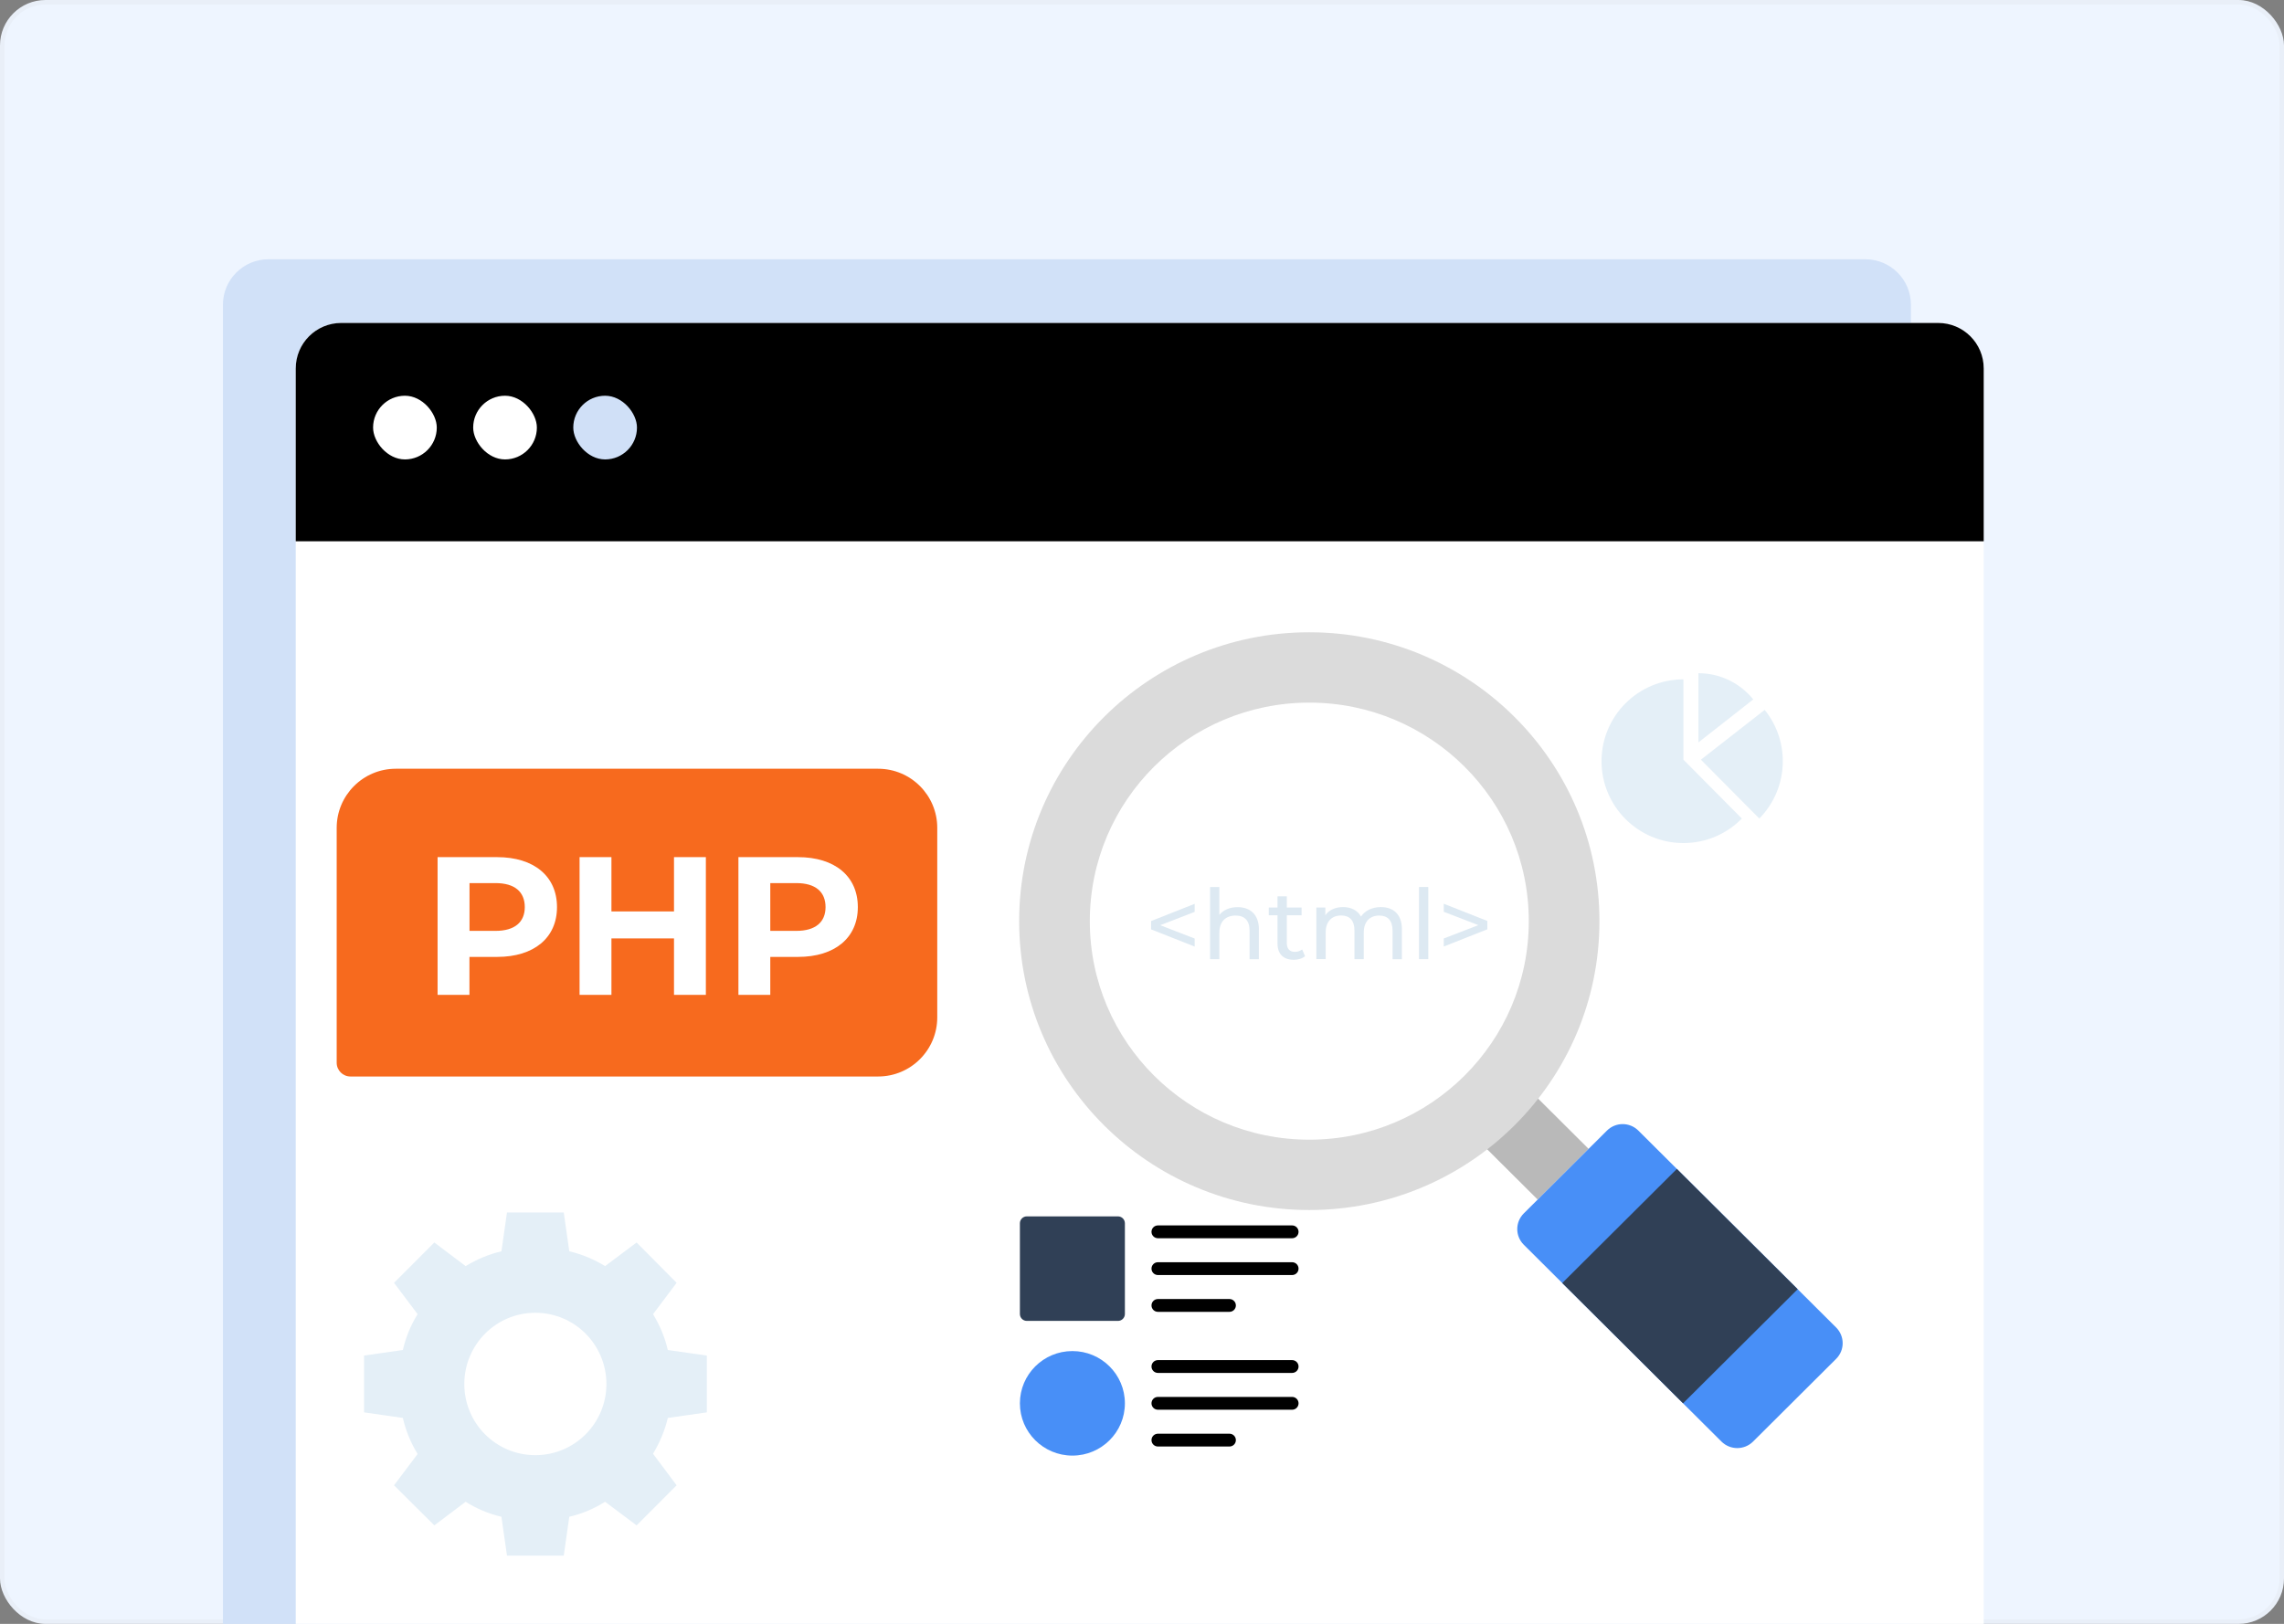
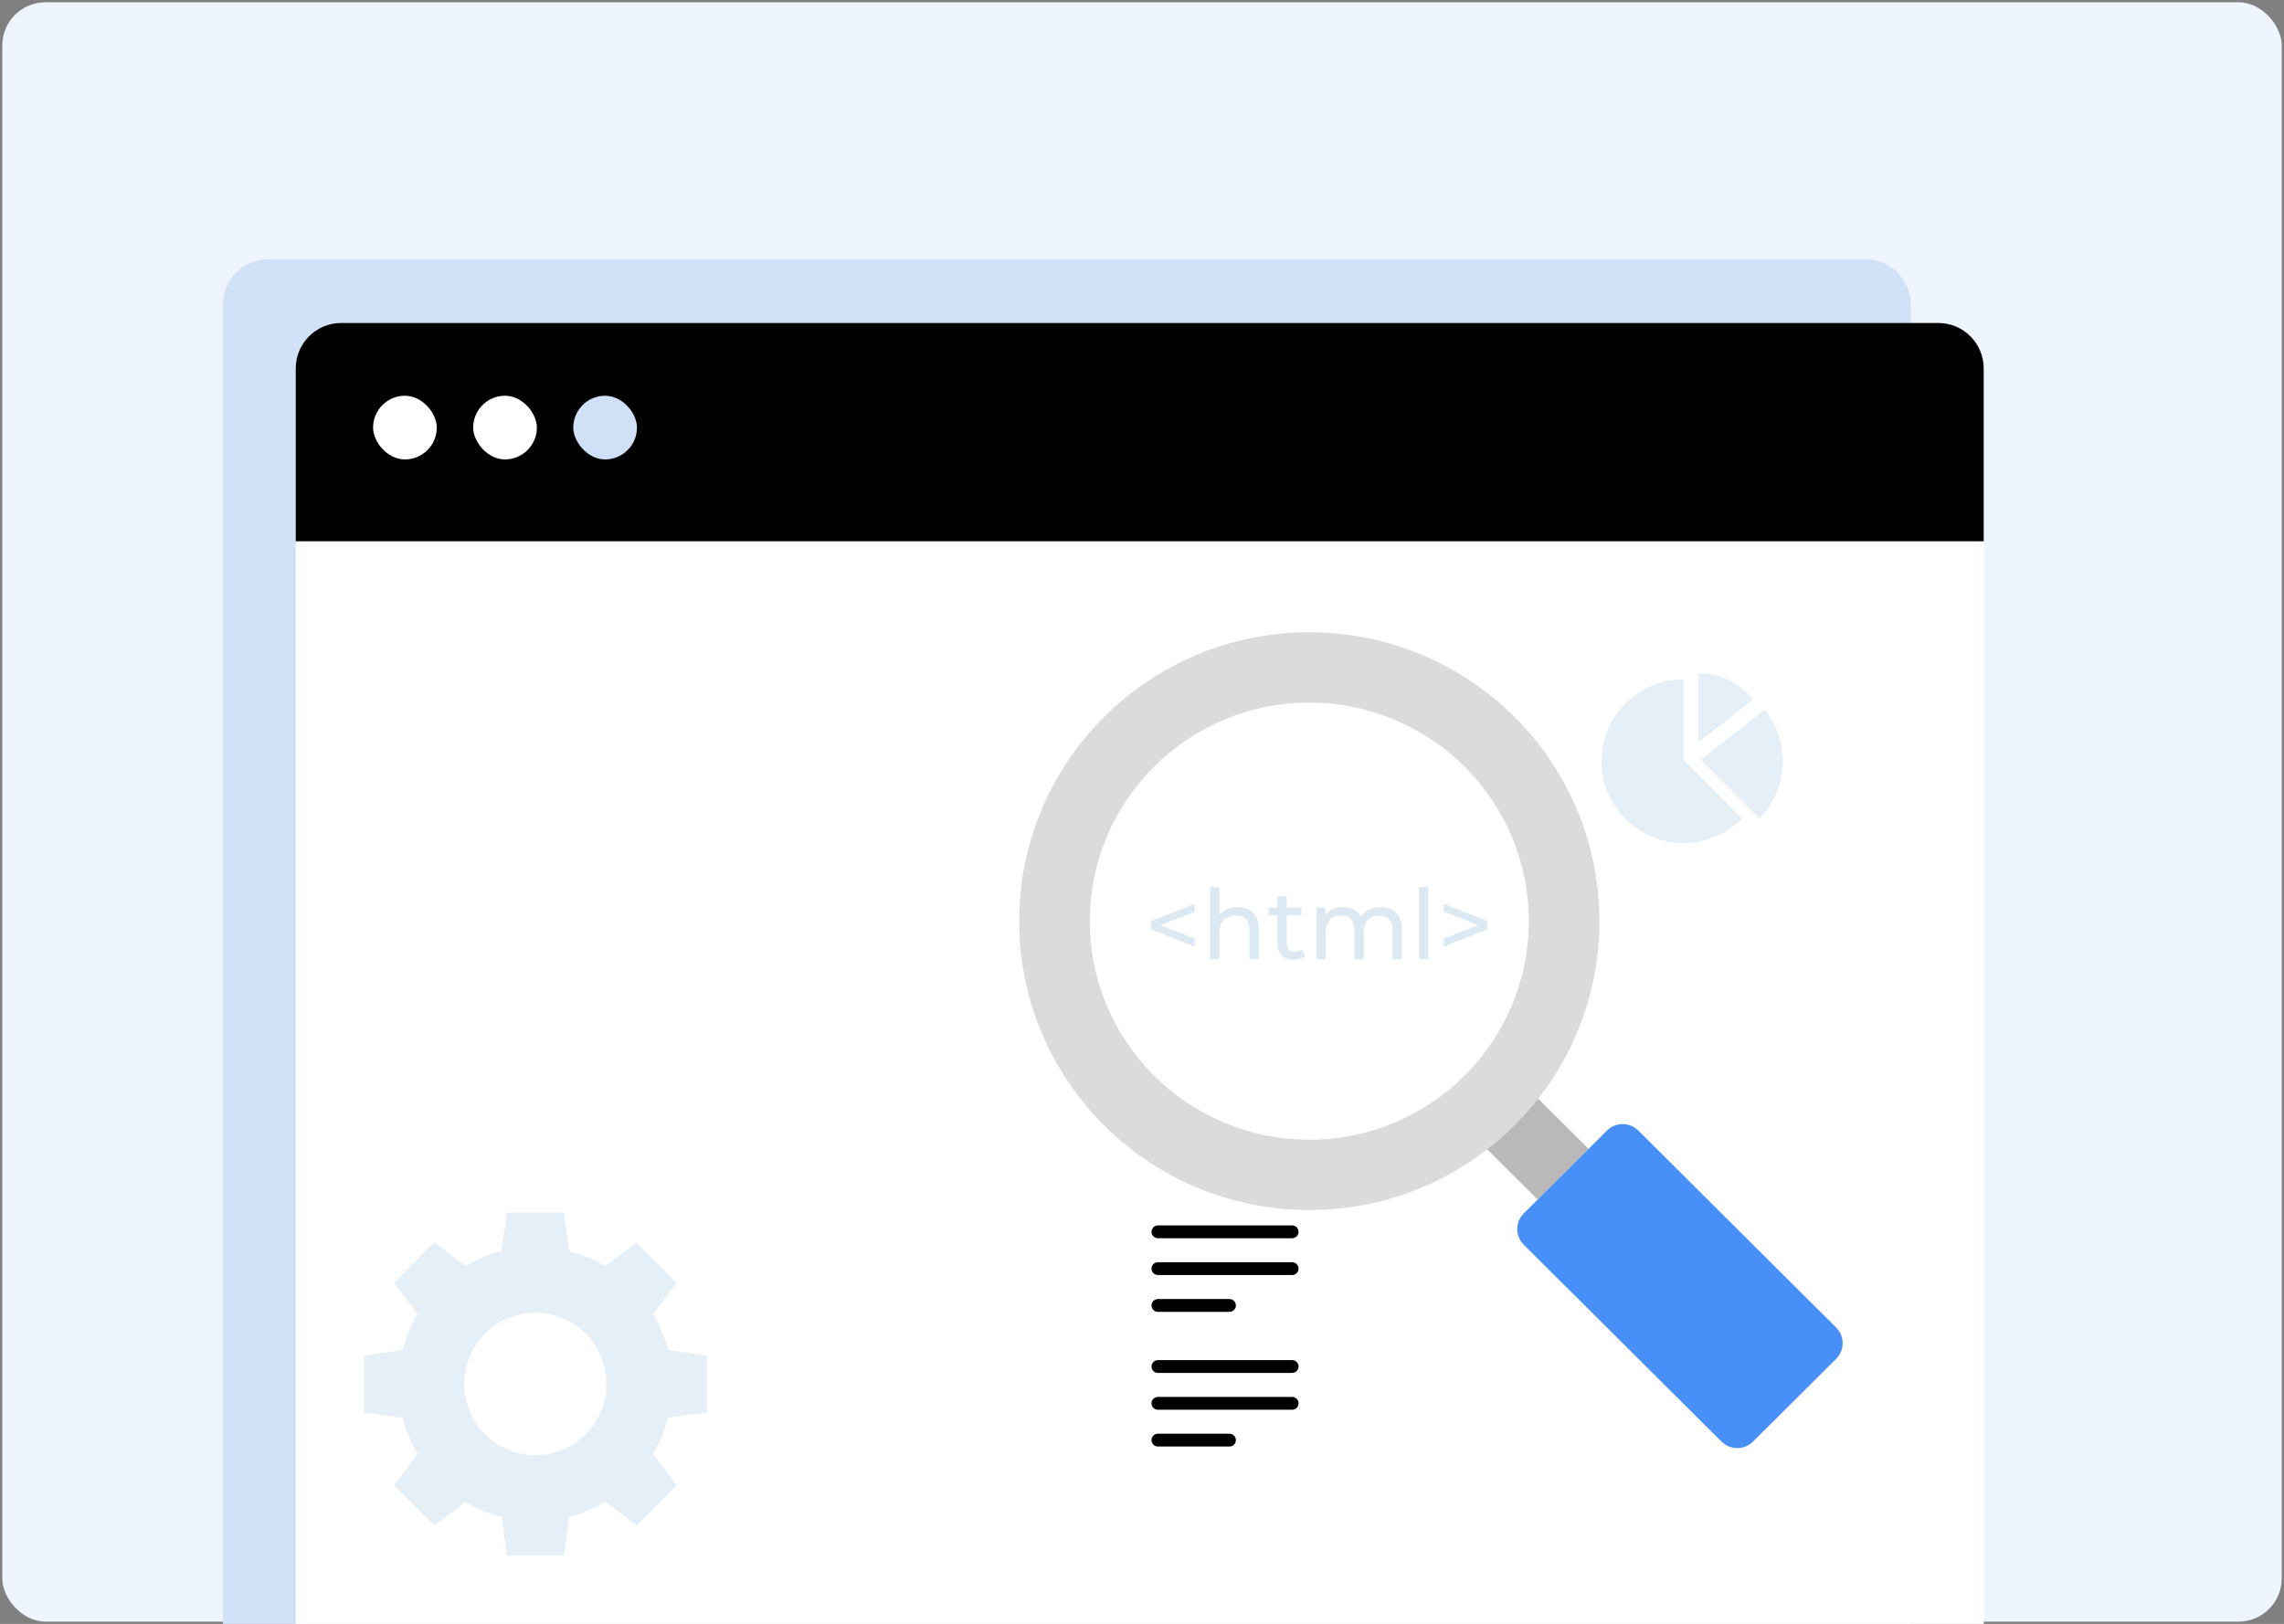
<svg xmlns="http://www.w3.org/2000/svg" width="502" height="357" viewBox="0 0 502 357" fill="none">
  <rect x="0" y="0" width="502" height="357" fill="#808080" stroke="none" />
  <rect x="0.5" y="0.5" width="501" height="356" rx="9.5" fill="#EEF5FF" />
-   <rect x="0.5" y="0.5" width="501" height="356" rx="9.5" stroke="#E9EFF8" />
  <path d="M49 67C49 61.477 53.477 57 59 57H410C415.523 57 420 61.477 420 67V357H49V67Z" fill="#D1E1F8" />
  <g clip-path="url(#clip0_1162_2541)">
    <path d="M65 81C65 75.477 69.477 71 75 71H426C431.523 71 436 75.477 436 81V357H65V81Z" fill="white" />
    <rect width="375" height="50" transform="translate(61 69)" fill="black" />
    <rect x="104" y="87" width="14" height="14" rx="7" fill="white" />
    <rect x="126" y="87" width="14" height="14" rx="7" fill="#D0E0F7" />
    <rect x="82" y="87" width="14" height="14" rx="7" fill="white" />
-     <path d="M206 223.658C206 230.838 200.18 236.658 193 236.658H77.027C75.355 236.658 74 235.303 74 233.631V182C74 174.82 79.82 169 87 169H193C200.18 169 206 174.82 206 182V223.658Z" fill="#F76A1E" />
    <path d="M122.422 199.423C122.422 206.174 117.369 210.367 109.276 210.367H103.18V218.707H96.176V188.435H109.276C117.354 188.435 122.422 192.627 122.422 199.423ZM115.342 199.423C115.342 196.094 113.179 194.141 108.898 194.141H103.195V204.645H108.898C113.179 204.645 115.342 202.693 115.342 199.408V199.423Z" fill="white" />
    <path d="M155.142 188.435V218.707H148.138V206.295H134.388V218.707H127.384V188.435H134.388V200.377H148.138V188.435H155.142Z" fill="white" />
    <path d="M188.543 199.423C188.543 206.174 183.491 210.367 175.398 210.367H169.301V218.707H162.297V188.435H175.398C183.475 188.435 188.543 192.627 188.543 199.423ZM181.448 199.423C181.448 196.094 179.285 194.141 175.004 194.141H169.301V204.645H175.004C179.285 204.645 181.448 202.693 181.448 199.408V199.423Z" fill="white" />
  </g>
  <path d="M155.351 310.499V298.008L146.78 296.786C146.124 293.961 144.996 291.32 143.532 288.907L148.717 282.02L139.917 273.149L132.994 278.34C130.6 276.875 127.946 275.745 125.125 275.088L123.905 266.552H111.43L110.21 275.088C107.389 275.745 104.751 276.875 102.341 278.34L95.463 273.149L86.603 282.02L91.788 288.907C90.278 291.304 89.211 293.946 88.54 296.786L80.015 298.008V310.499L88.54 311.72C89.196 314.545 90.278 317.187 91.788 319.645L86.603 326.532L95.463 335.342L102.341 330.151C104.736 331.662 107.389 332.792 110.21 333.449L111.43 341.985H123.905L125.125 333.449C127.946 332.792 130.584 331.662 132.994 330.151L139.917 335.342L148.717 326.532L143.532 319.599C144.996 317.141 146.124 314.499 146.78 311.72L155.351 310.499ZM117.668 319.905C109.006 319.905 102.052 312.911 102.052 304.268C102.052 295.626 109.006 288.602 117.668 288.602C126.33 288.602 133.284 295.641 133.284 304.268C133.284 312.896 126.299 319.905 117.668 319.905Z" fill="#E4EFF7" />
  <g clip-path="url(#clip1_1162_2541)">
    <path d="M332.701 236.178L321.506 247.327L337.961 263.713L349.155 252.564L332.701 236.178Z" fill="#B9B9B9" />
    <path d="M360.102 248.557L403.552 291.827C405.474 293.741 405.485 296.819 403.567 298.729L385.305 316.915C383.387 318.826 380.282 318.826 378.36 316.915L334.911 273.645C332.992 271.731 333.004 268.654 334.926 266.743L353.187 248.557C355.105 246.647 358.184 246.647 360.102 248.557Z" fill="#488FF7" />
-     <path d="M368.559 256.976L343.367 282.064L369.92 308.508L395.112 283.42L368.559 256.976Z" fill="#304056" />
    <path d="M287.771 266.015C322.99 266.015 351.541 237.582 351.541 202.507C351.541 167.433 322.99 139 287.771 139C252.551 139 224 167.433 224 202.507C224 237.582 252.551 266.015 287.771 266.015Z" fill="#DBDBDB" />
    <path d="M287.771 250.55C314.414 250.55 336.012 229.04 336.012 202.507C336.012 175.974 314.414 154.465 287.771 154.465C261.128 154.465 239.529 175.974 239.529 202.507C239.529 229.04 261.128 250.55 287.771 250.55Z" fill="white" />
    <path d="M262.577 200.467L254.998 203.398L262.577 206.33V208.101L253 204.315V202.482L262.577 198.695V200.467Z" fill="#DDE9F2" />
    <path d="M276.683 204.36V210.881H274.64V204.589C274.64 202.36 273.526 201.276 271.59 201.276C269.409 201.276 268.006 202.574 268.006 205.032V210.865H265.962V195H268.006V201.138C268.86 200.054 270.278 199.428 272.001 199.428C274.762 199.428 276.698 201.016 276.698 204.345L276.683 204.36Z" fill="#DDE9F2" />
    <path d="M286.84 210.209C286.215 210.743 285.285 211.003 284.37 211.003C282.082 211.003 280.786 209.735 280.786 207.445V201.215H278.864V199.52H280.786V197.046H282.829V199.52H286.078V201.215H282.829V207.353C282.829 208.575 283.47 209.262 284.598 209.262C285.193 209.262 285.773 209.063 286.2 208.727L286.84 210.209Z" fill="#DDE9F2" />
    <path d="M308.114 204.36V210.881H306.07V204.589C306.07 202.36 305.003 201.276 303.142 201.276C301.099 201.276 299.741 202.574 299.741 205.032V210.865H297.698V204.574C297.698 202.345 296.63 201.261 294.77 201.261C292.726 201.261 291.369 202.559 291.369 205.017V210.85H289.326V199.52H291.293V201.215C292.101 200.054 293.489 199.413 295.197 199.413C296.905 199.413 298.384 200.1 299.131 201.505C299.985 200.222 301.571 199.413 303.493 199.413C306.253 199.413 308.129 201.001 308.129 204.33L308.114 204.36Z" fill="#DDE9F2" />
    <path d="M311.88 195H313.924V210.865H311.88V195Z" fill="#DDE9F2" />
    <path d="M326.902 202.467V204.299L317.325 208.086V206.315L324.934 203.383L317.325 200.451V198.68L326.902 202.467Z" fill="#DDE9F2" />
-     <path d="M245.717 267.409H225.687C224.846 267.409 224.164 268.087 224.164 268.925V288.873C224.164 289.71 224.846 290.389 225.687 290.389H245.717C246.558 290.389 247.24 289.71 247.24 288.873V268.925C247.24 268.087 246.558 267.409 245.717 267.409Z" fill="#304056" />
-     <path d="M235.704 297.02H235.7C229.329 297.02 224.164 302.163 224.164 308.508V308.512C224.164 314.857 229.329 320 235.7 320H235.704C242.075 320 247.24 314.857 247.24 308.512V308.508C247.24 302.163 242.075 297.02 235.704 297.02Z" fill="#488FF7" />
    <path d="M283.994 272.214H254.502C253.722 272.214 253.088 271.586 253.088 270.806C253.088 270.025 253.719 269.397 254.502 269.397H283.994C284.774 269.397 285.408 270.025 285.408 270.806C285.408 271.586 284.777 272.214 283.994 272.214Z" fill="black" />
    <path d="M283.994 280.306H254.502C253.722 280.306 253.088 279.677 253.088 278.897C253.088 278.116 253.719 277.488 254.502 277.488H283.994C284.774 277.488 285.408 278.116 285.408 278.897C285.408 279.677 284.777 280.306 283.994 280.306Z" fill="black" />
    <path d="M270.218 288.397H254.502C253.722 288.397 253.088 287.769 253.088 286.988C253.088 286.208 253.719 285.579 254.502 285.579H270.218C270.998 285.579 271.633 286.208 271.633 286.988C271.633 287.769 271.002 288.397 270.218 288.397Z" fill="black" />
    <path d="M283.994 301.825H254.502C253.722 301.825 253.088 301.197 253.088 300.417C253.088 299.636 253.719 299.008 254.502 299.008H283.994C284.774 299.008 285.408 299.636 285.408 300.417C285.408 301.197 284.777 301.825 283.994 301.825Z" fill="black" />
    <path d="M283.994 309.917H254.502C253.722 309.917 253.088 309.289 253.088 308.508C253.088 307.727 253.719 307.099 254.502 307.099H283.994C284.774 307.099 285.408 307.727 285.408 308.508C285.408 309.289 284.777 309.917 283.994 309.917Z" fill="black" />
    <path d="M270.218 318.004H254.502C253.722 318.004 253.088 317.376 253.088 316.596C253.088 315.815 253.719 315.187 254.502 315.187H270.218C270.998 315.187 271.633 315.815 271.633 316.596C271.633 317.376 271.002 318.004 270.218 318.004Z" fill="black" />
    <path d="M370 167.01L382.84 179.95C379.58 183.28 375.03 185.34 370 185.34C360.06 185.34 352 177.28 352 167.34C352 157.4 360.06 149.35 370 149.35V167.02V167.01Z" fill="#E4EFF7" />
    <path d="M385.35 153.76L373.3 163.21V148C378.17 148 382.51 150.25 385.35 153.76Z" fill="#E4EFF7" />
    <path d="M391.84 167.34C391.84 172.25 389.87 176.7 386.68 179.95L373.84 167.01L387.86 156.06C390.35 159.15 391.84 163.07 391.84 167.34Z" fill="#E4EFF7" />
  </g>
  <defs>
    <clipPath id="clip0_1162_2541">
      <path d="M65 81C65 75.477 69.477 71 75 71H426C431.523 71 436 75.477 436 81V357H65V81Z" fill="white" />
    </clipPath>
    <clipPath id="clip1_1162_2541">
      <rect width="181" height="181" fill="white" transform="translate(224 139)" />
    </clipPath>
  </defs>
</svg>